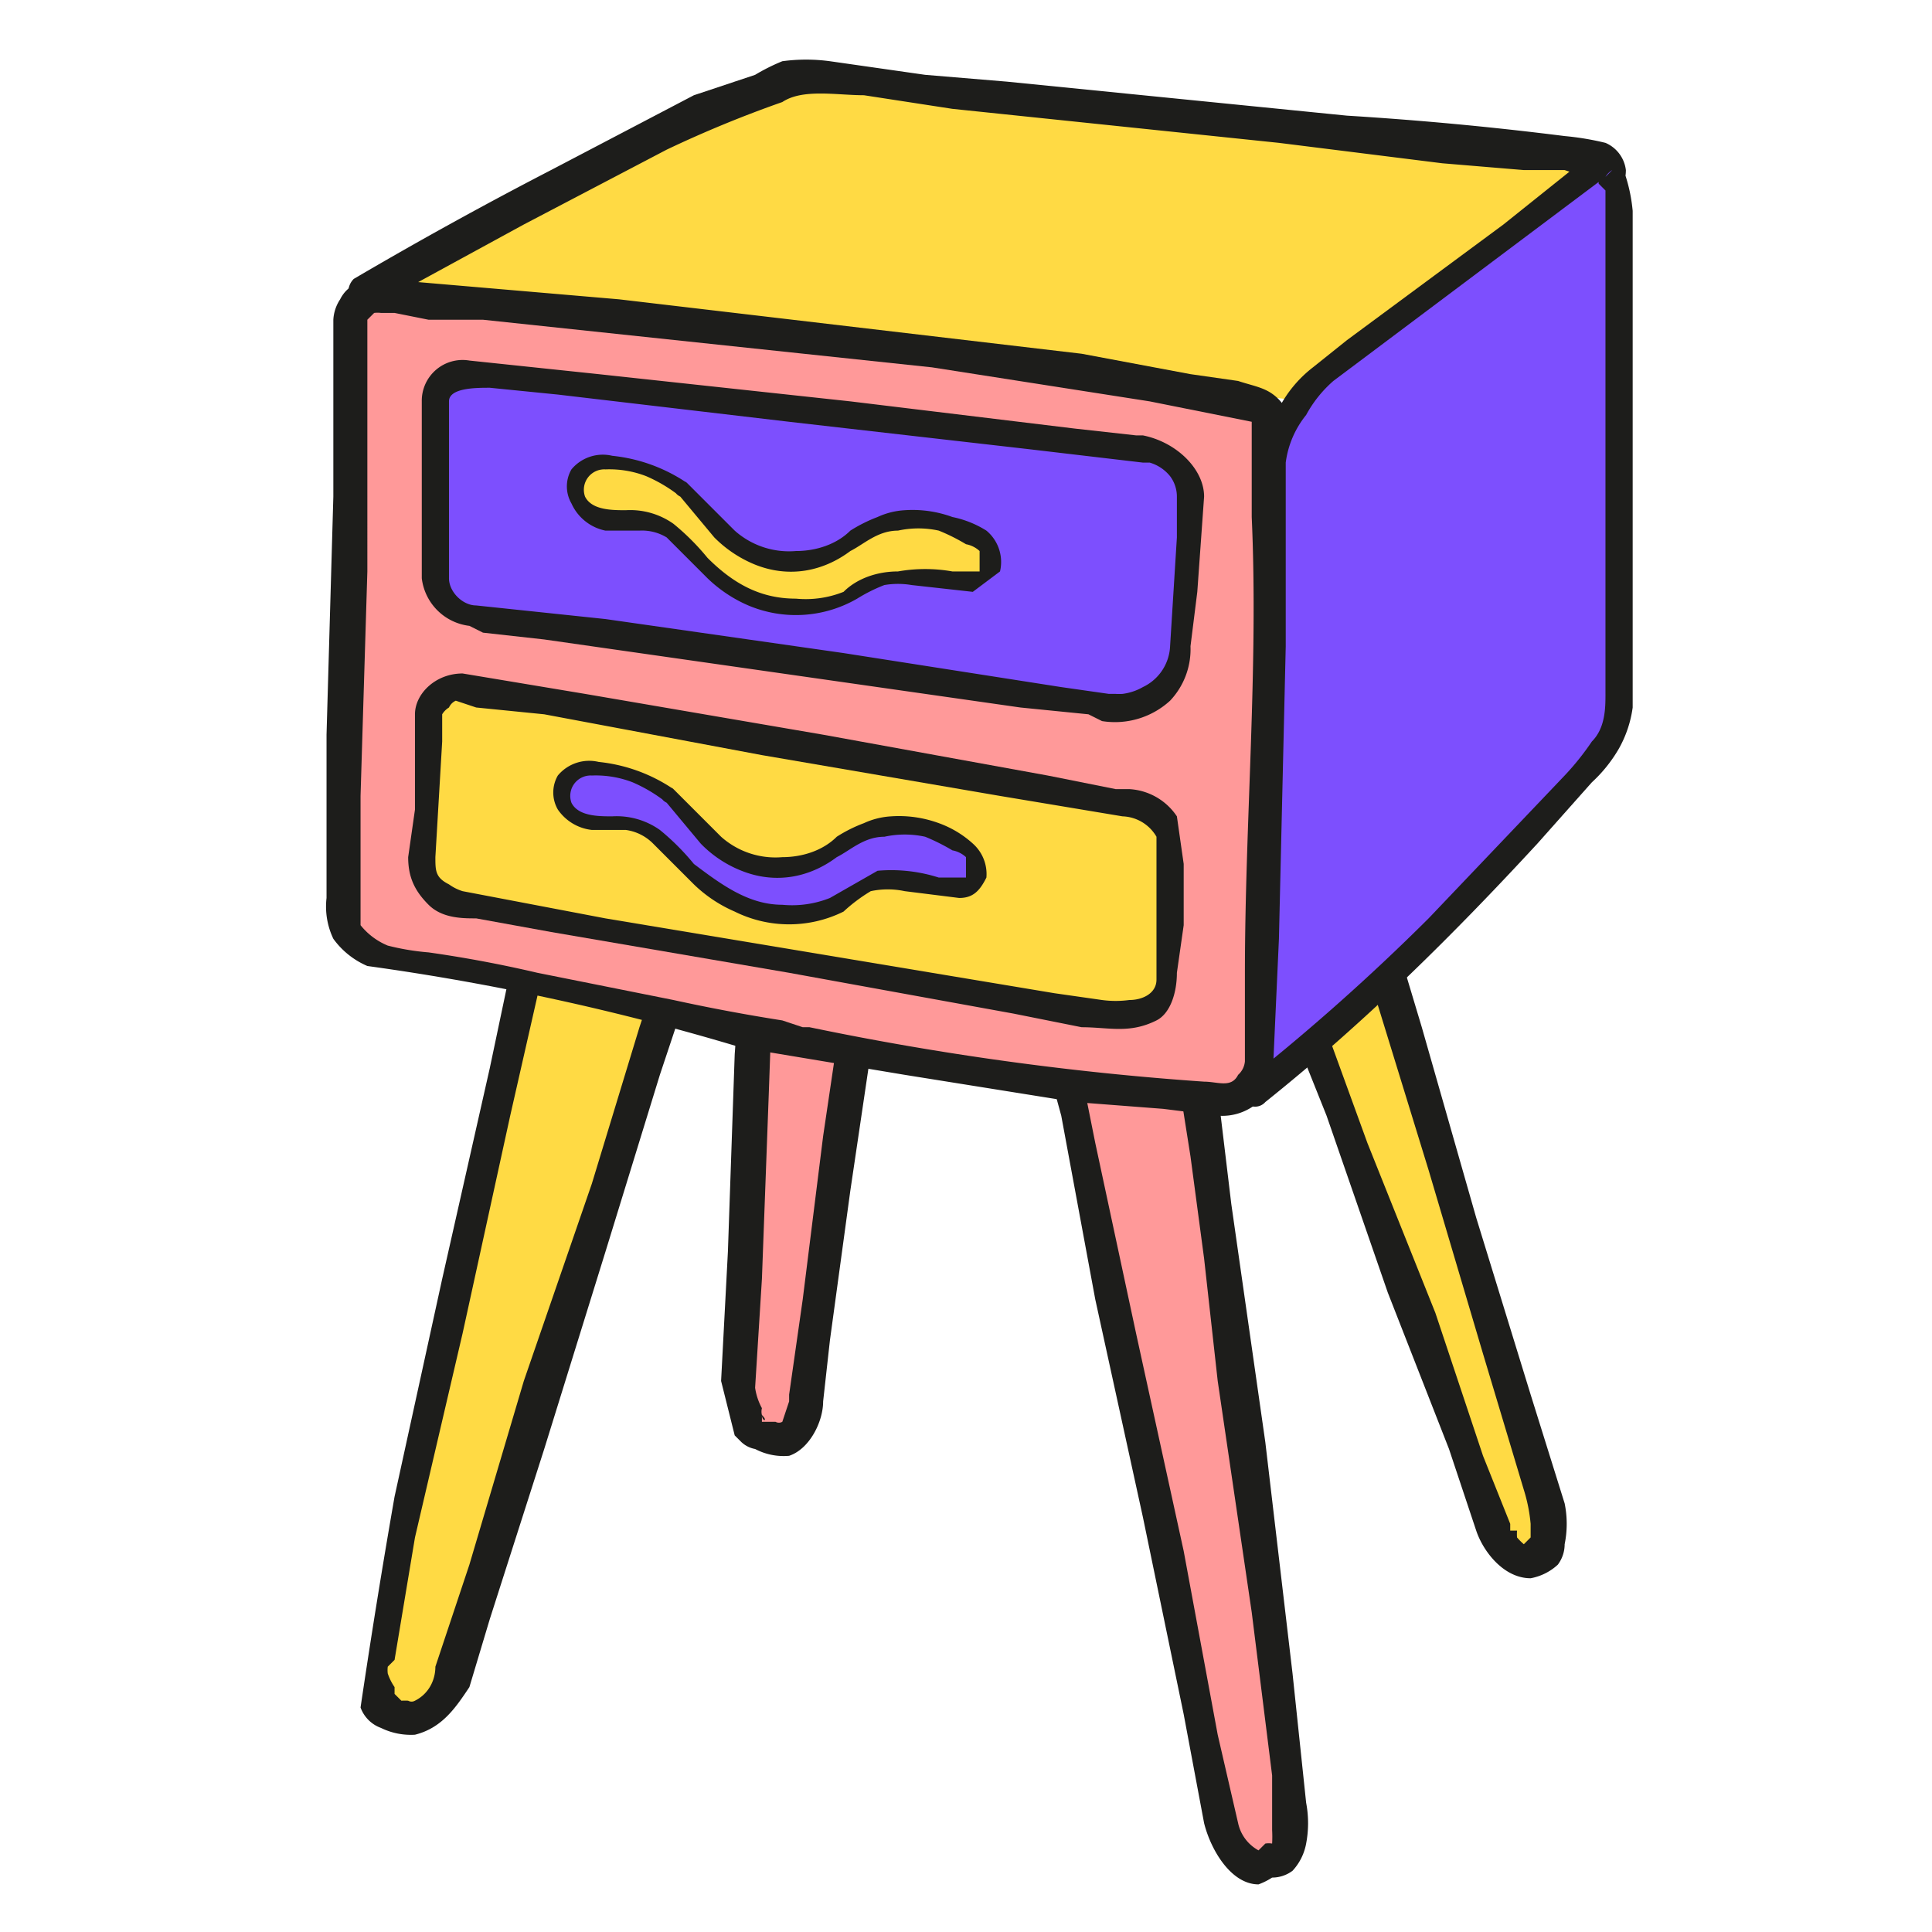
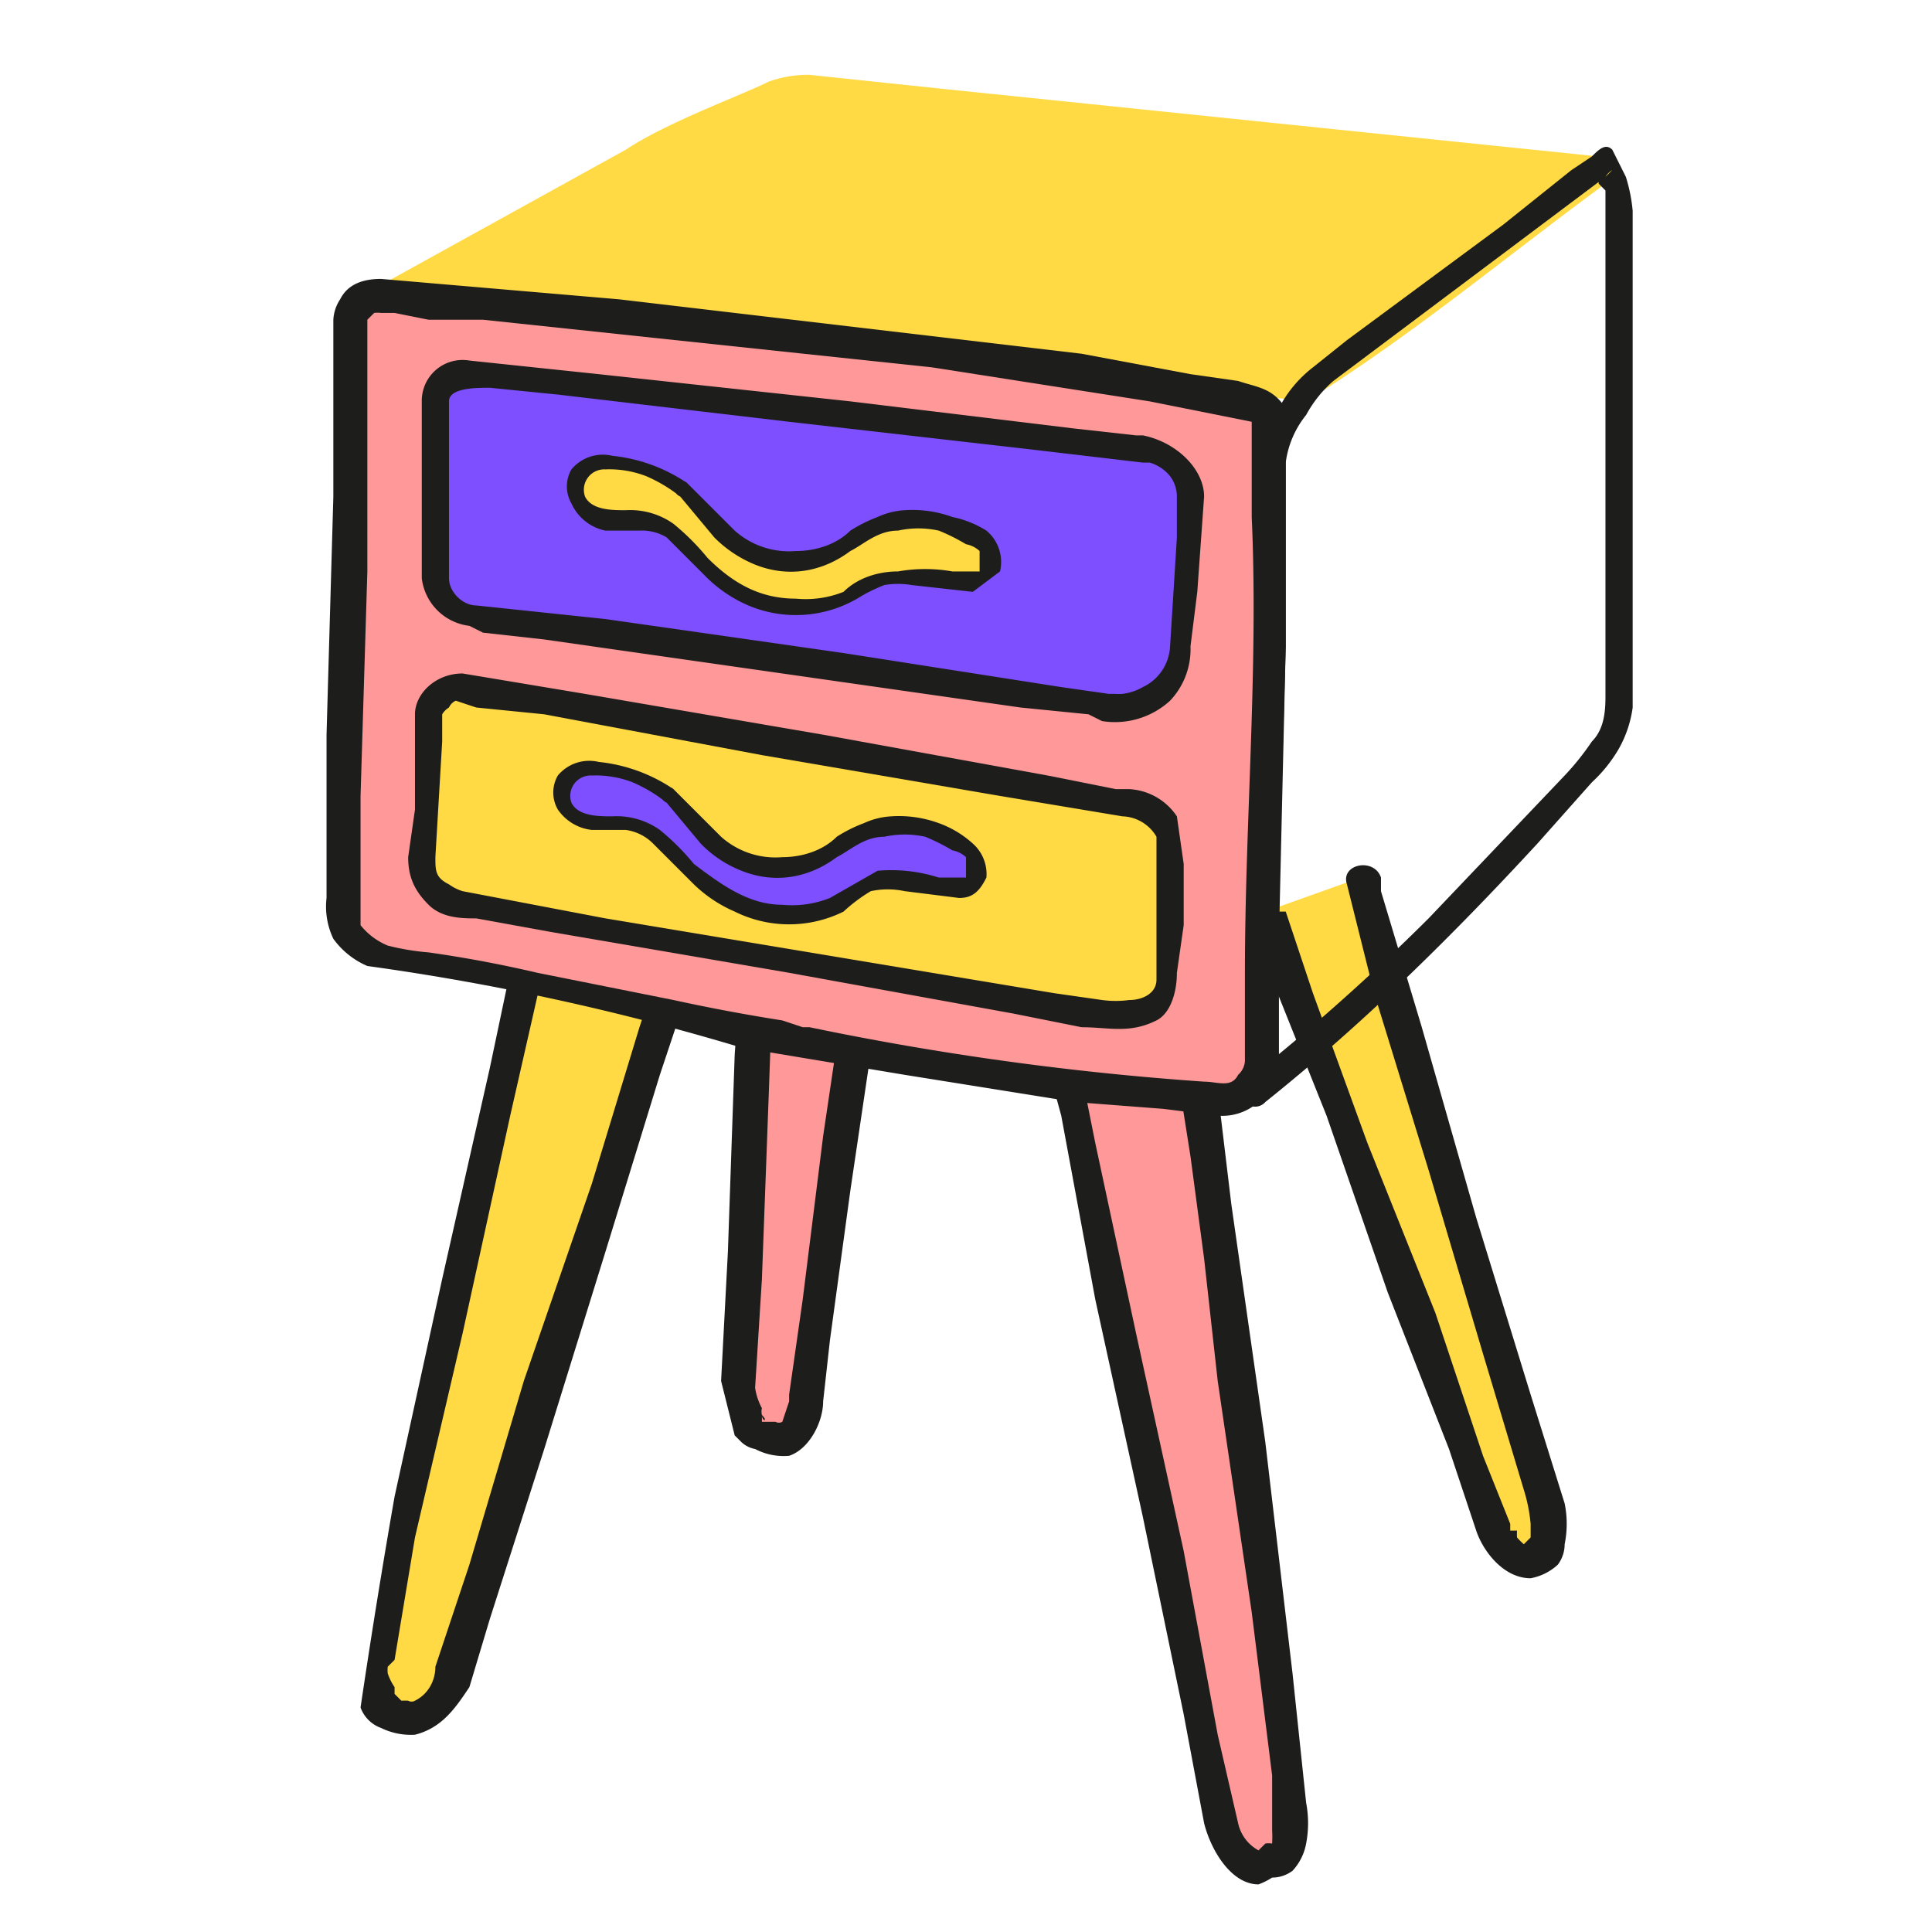
<svg xmlns="http://www.w3.org/2000/svg" viewBox="0 0 284 284">
  <path fill="#ffda44" d="M78 139 55 245a10 10 0 0 0 1 5c1 2 1 2 3 2 3 1 6-2 7-5l33-105" />
  <path fill="#1d1d1b" d="m76 138-4 19-7 31-7 32a1209 1209 0 0 0-5 31 5 5 0 0 0 3 3 10 10 0 0 0 5 1c4-1 6-4 8-7l3-10 8-25 9-29 8-26 5-15c1-3-4-5-5-1l-3 9-7 23-10 29-8 27-5 15c0 2-1 4-3 5a1 1 0 0 1-1 0 9 9 0 0 0-1 0l-1-1v1-1c0-1 0 0 0 0v-1a8 8 0 0 1-1-2 4 4 0 0 1 0-1l1-1 3-18 7-30 7-32 5-22 1-3c0-3-5-4-5-1z" />
  <path fill="#f99" d="m113 111-4 94a9 9 0 0 0 1 5l4 1c2 1 4-3 5-5l12-95" />
  <path fill="#1d1d1b" d="M110 111v16l-2 28-1 29-1 19 2 8 1 1c-1-1 0 0 0 0a4 4 0 0 0 2 1 9 9 0 0 0 5 1c3-1 5-5 5-8l1-9 3-22 4-27 3-24 1-13h1a3 3 0 0 0-3-3 3 3 0 0 0-2 3l-2 8-2 21-4 27-3 24-2 14v1l-1 3a1 1 0 0 1-1 0h-2c-1 0 0 0 0 0s0-1 0 0v-1c1 1 0 1 0 0a2 2 0 0 1 0-1 9 9 0 0 1-1-3l1-16 1-27 1-28 1-20v-2c0-4-5-4-5 0z" />
  <path fill="#f99" d="m175 150 15 116a12 12 0 0 1-1 6c-1 2-2 1-3 2-3 1-5-3-6-6l-24-115" />
  <path fill="#1d1d1b" d="m172 151 3 19 2 15 2 18 5 34 3 24v8a19 19 0 0 1 0 2s0-1 0 0a3 3 0 0 0-1 0l-1 1a6 6 0 0 1-3-4l-3-13-5-27-7-32-6-28-3-15v-1a3 3 0 1 0-5 1l3 11 5 27 7 32 6 29 3 16c1 4 4 9 8 9a10 10 0 0 0 2-1 5 5 0 0 0 3-1 8 8 0 0 0 2-4 16 16 0 0 0 0-6l-2-19-4-34-5-35-3-25-1-3a3 3 0 0 0-3-1 3 3 0 0 0-2 3z" />
  <path fill="#ffda44" d="m200 129 27 93a11 11 0 0 1 0 5c0 2-1 1-2 2-2 1-4-1-5-4l-34-91" />
  <path fill="#1d1d1b" d="m198 130 4 16 8 26 8 27 6 20a24 24 0 0 1 1 5v2c0 1 0 0 0 0l-1 1a9 9 0 0 1-1-1 7 7 0 0 1 0-1h-1v-1l-4-10-7-21-10-25-8-22-4-12h-1a3 3 0 0 0-3-2 3 3 0 0 0-1 3l3 9 8 20 9 26 9 23 4 12c1 3 4 7 8 7a8 8 0 0 0 4-2 5 5 0 0 0 1-3 15 15 0 0 0 0-6l-5-16-8-26-8-28-6-20v-2c-1-3-6-2-5 1z" />
  <path fill="#ffda44" d="m54 43 38-21c6-4 17-8 21-10a17 17 0 0 1 6-1l19 2 97 10a2 2 0 0 1 1 4c-15 11-28 22-44 32" />
-   <path fill="#1d1d1b" d="m55 45 22-12 21-11a172 172 0 0 1 17-7c3-2 8-1 12-1l13 2 48 5 24 3 12 1h6l3 1h1c1 0 0 0 0 0v-1l-1 1-1 1-5 4-10 7a484 484 0 0 1-26 19c-3 1-1 6 2 4l43-31c1-1 3-2 3-5a5 5 0 0 0-3-4 41 41 0 0 0-6-1 502 502 0 0 0-32-3l-50-5-12-1-14-2a26 26 0 0 0-7 0 29 29 0 0 0-4 2l-9 3-21 11a619 619 0 0 0-29 16c-2 2 0 6 3 4z" />
  <path fill="#f99" d="M50 132c0 1 0 4 2 6a15 15 0 0 0 5 3l24 5 38 8 61 8a5 5 0 0 0 5-5c1-32 3-63 2-95a3 3 0 0 0-2-3A838 838 0 0 0 55 44a3 3 0 0 0-3 3z" />
  <path fill="#1d1d1b" d="M48 132a11 11 0 0 0 1 6 12 12 0 0 0 5 4 363 363 0 0 1 55 12l24 4 25 4 13 1 8 1a8 8 0 0 0 6-2 8 8 0 0 0 3-6v-26l1-35V60c-2-3-4-3-7-4l-7-1-16-3-68-8-35-3c-3 0-5 1-6 3a6 6 0 0 0-1 3v26l-1 35v24c0 3 5 3 5 0v-15l1-33V47l1-1a4 4 0 0 1 1 0h2l5 1h8l66 7 32 5 15 3v14c1 22-1 45-1 67v13a3 3 0 0 1-1 2c-1 2-3 1-5 1a430 430 0 0 1-58-8c-1 0 0 0 0 0h-1l-3-1a272 272 0 0 1-16-3l-20-4a182 182 0 0 0-16-3 36 36 0 0 1-6-1 10 10 0 0 1-4-3v-4c0-3-5-3-5 0z" />
-   <path fill="#7d4ffe" d="m185 160 3-92a15 15 0 0 1 6-12l42-32c1-1 2 3 2 4v74a23 23 0 0 1-1 6c0 3-3 5-5 7-13 13-29 31-47 46" />
  <path fill="#1d1d1b" d="m187 160 1-22 1-43V68a14 14 0 0 1 3-7 18 18 0 0 1 4-5l12-9 28-21a3 3 0 0 1 1-1l-1 1-1-1v2l1 1c0 1 0 0 0 0v74c0 2 0 5-2 7a39 39 0 0 1-4 5l-20 21a317 317 0 0 1-27 24 2 2 0 0 0 0 3 2 2 0 0 0 3 0c15-12 28-25 40-38l8-9a21 21 0 0 0 4-5 17 17 0 0 0 2-6V31a24 24 0 0 0-1-5l-2-4c-1-1-2 0-3 1l-3 2-10 8-23 17-5 4a18 18 0 0 0-7 14l-1 15v29l-1 30v18c0 2 3 2 3 0z" />
  <path fill="#7d4ffe" d="M64 59v26a6 6 0 0 0 5 6l94 13c5 1 10-3 11-8l1-23a7 7 0 0 0-7-7L69 55a4 4 0 0 0-5 4z" />
  <path fill="#1d1d1b" d="M62 59v26a8 8 0 0 0 7 7l2 1 9 1 35 5 35 5 10 1 2 1a12 12 0 0 0 10-3 11 11 0 0 0 3-8l1-8 1-14c0-4-4-8-9-9h-1l-9-1-33-4-37-4-19-2a6 6 0 0 0-7 6c0 2 4 2 4 0s4-2 6-2l10 1 34 4 35 4 17 2h1a6 6 0 0 1 3 2 5 5 0 0 1 1 3v6l-1 16a7 7 0 0 1-4 6 8 8 0 0 1-3 1 8 8 0 0 1-1 0h-1l-7-1-32-5-35-5-19-2c-2 0-4-2-4-4V59a2 2 0 0 0-4 0z" />
  <path fill="#ffda44" d="m63 105-1 23c0 2 2 4 5 5l95 16c5 1 9 0 9-5l1-18a7 7 0 0 0-6-8l-99-17c-2 0-4 2-4 4z" />
  <path fill="#1d1d1b" d="M61 105v14l-1 7c0 3 1 5 3 7s5 2 7 2l11 2 35 6 33 6 10 2c4 0 7 1 11-1 2-1 3-4 3-7l1-7v-9l-1-7a9 9 0 0 0-7-4h-2l-10-2-33-6-35-6-18-3c-4 0-7 3-7 6s4 3 4 0a3 3 0 0 1 1-1 2 2 0 0 1 1-1l3 1 10 1 32 6 35 6 18 3a6 6 0 0 1 5 3v21c0 2-2 3-4 3a15 15 0 0 1-4 0l-7-1-30-5-36-6-21-4a7 7 0 0 1-2-1c-2-1-2-2-2-4l1-17v-4c0-2-4-2-4 0z" />
  <path fill="#ffda44" d="m100 72 8 8a13 13 0 0 0 15 1c3-2 6-5 9-5l7 1c1 1 6 2 6 4 2 5-1 5-4 5-4-1-9-2-13 0l-3 2c-6 3-14 2-20-4-3-2-5-6-9-7l-7-1c-4 0-6-5-2-8 3-1 11 2 13 4z" />
  <path fill="#1d1d1b" d="m100 73 5 6a18 18 0 0 0 6 4c5 2 10 1 14-2 2-1 4-3 7-3a14 14 0 0 1 6 0 28 28 0 0 1 4 2 4 4 0 0 1 2 1v3h-4a23 23 0 0 0-8 0c-3 0-6 1-8 3a15 15 0 0 1-7 1c-5 0-9-2-13-6a35 35 0 0 0-5-5 11 11 0 0 0-7-2c-2 0-5 0-6-2a3 3 0 0 1 3-4 15 15 0 0 1 6 1 22 22 0 0 1 5 3c1 1 2-1 1-2a24 24 0 0 0-11-4 6 6 0 0 0-6 2 5 5 0 0 0 0 5 7 7 0 0 0 5 4h5a7 7 0 0 1 4 1l6 6a20 20 0 0 0 6 4 18 18 0 0 0 16-1 24 24 0 0 1 4-2 12 12 0 0 1 4 0l9 1 4-3a6 6 0 0 0-2-6 15 15 0 0 0-5-2 17 17 0 0 0-7-1 11 11 0 0 0-4 1 22 22 0 0 0-4 2c-2 2-5 3-8 3a12 12 0 0 1-9-3l-7-7c-1-1-3 1-1 2z" />
  <path fill="#7d4ffe" d="m98 117 8 8a13 13 0 0 0 15 1c3-2 6-5 9-5l7 1c1 1 5 1 6 4 2 5-1 5-4 5-4-1-9-2-13 0l-3 1c-7 4-14 3-20-3-3-3-5-6-9-7l-7-1c-4 0-6-5-2-8 3-1 11 2 13 4z" />
  <path fill="#1d1d1b" d="m98 118 5 6a17 17 0 0 0 6 4c5 2 10 1 14-2 2-1 4-3 7-3a14 14 0 0 1 6 0 30 30 0 0 1 4 2 4 4 0 0 1 2 1v3h-4a23 23 0 0 0-9-1l-7 4a15 15 0 0 1-7 1c-5 0-9-3-13-6a35 35 0 0 0-5-5 11 11 0 0 0-7-2c-2 0-5 0-6-2a3 3 0 0 1 3-4 15 15 0 0 1 6 1 22 22 0 0 1 5 3c1 1 2-1 1-2a24 24 0 0 0-11-4 6 6 0 0 0-6 2 5 5 0 0 0 0 5 7 7 0 0 0 5 3h5a7 7 0 0 1 4 2l6 6a20 20 0 0 0 6 4 18 18 0 0 0 16 0 24 24 0 0 1 4-3 12 12 0 0 1 5 0l8 1c2 0 3-1 4-3a6 6 0 0 0-2-5 15 15 0 0 0-5-3 17 17 0 0 0-7-1 11 11 0 0 0-4 1 21 21 0 0 0-4 2c-2 2-5 3-8 3a12 12 0 0 1-9-3l-7-7c-1-1-3 1-1 2z" />
</svg>